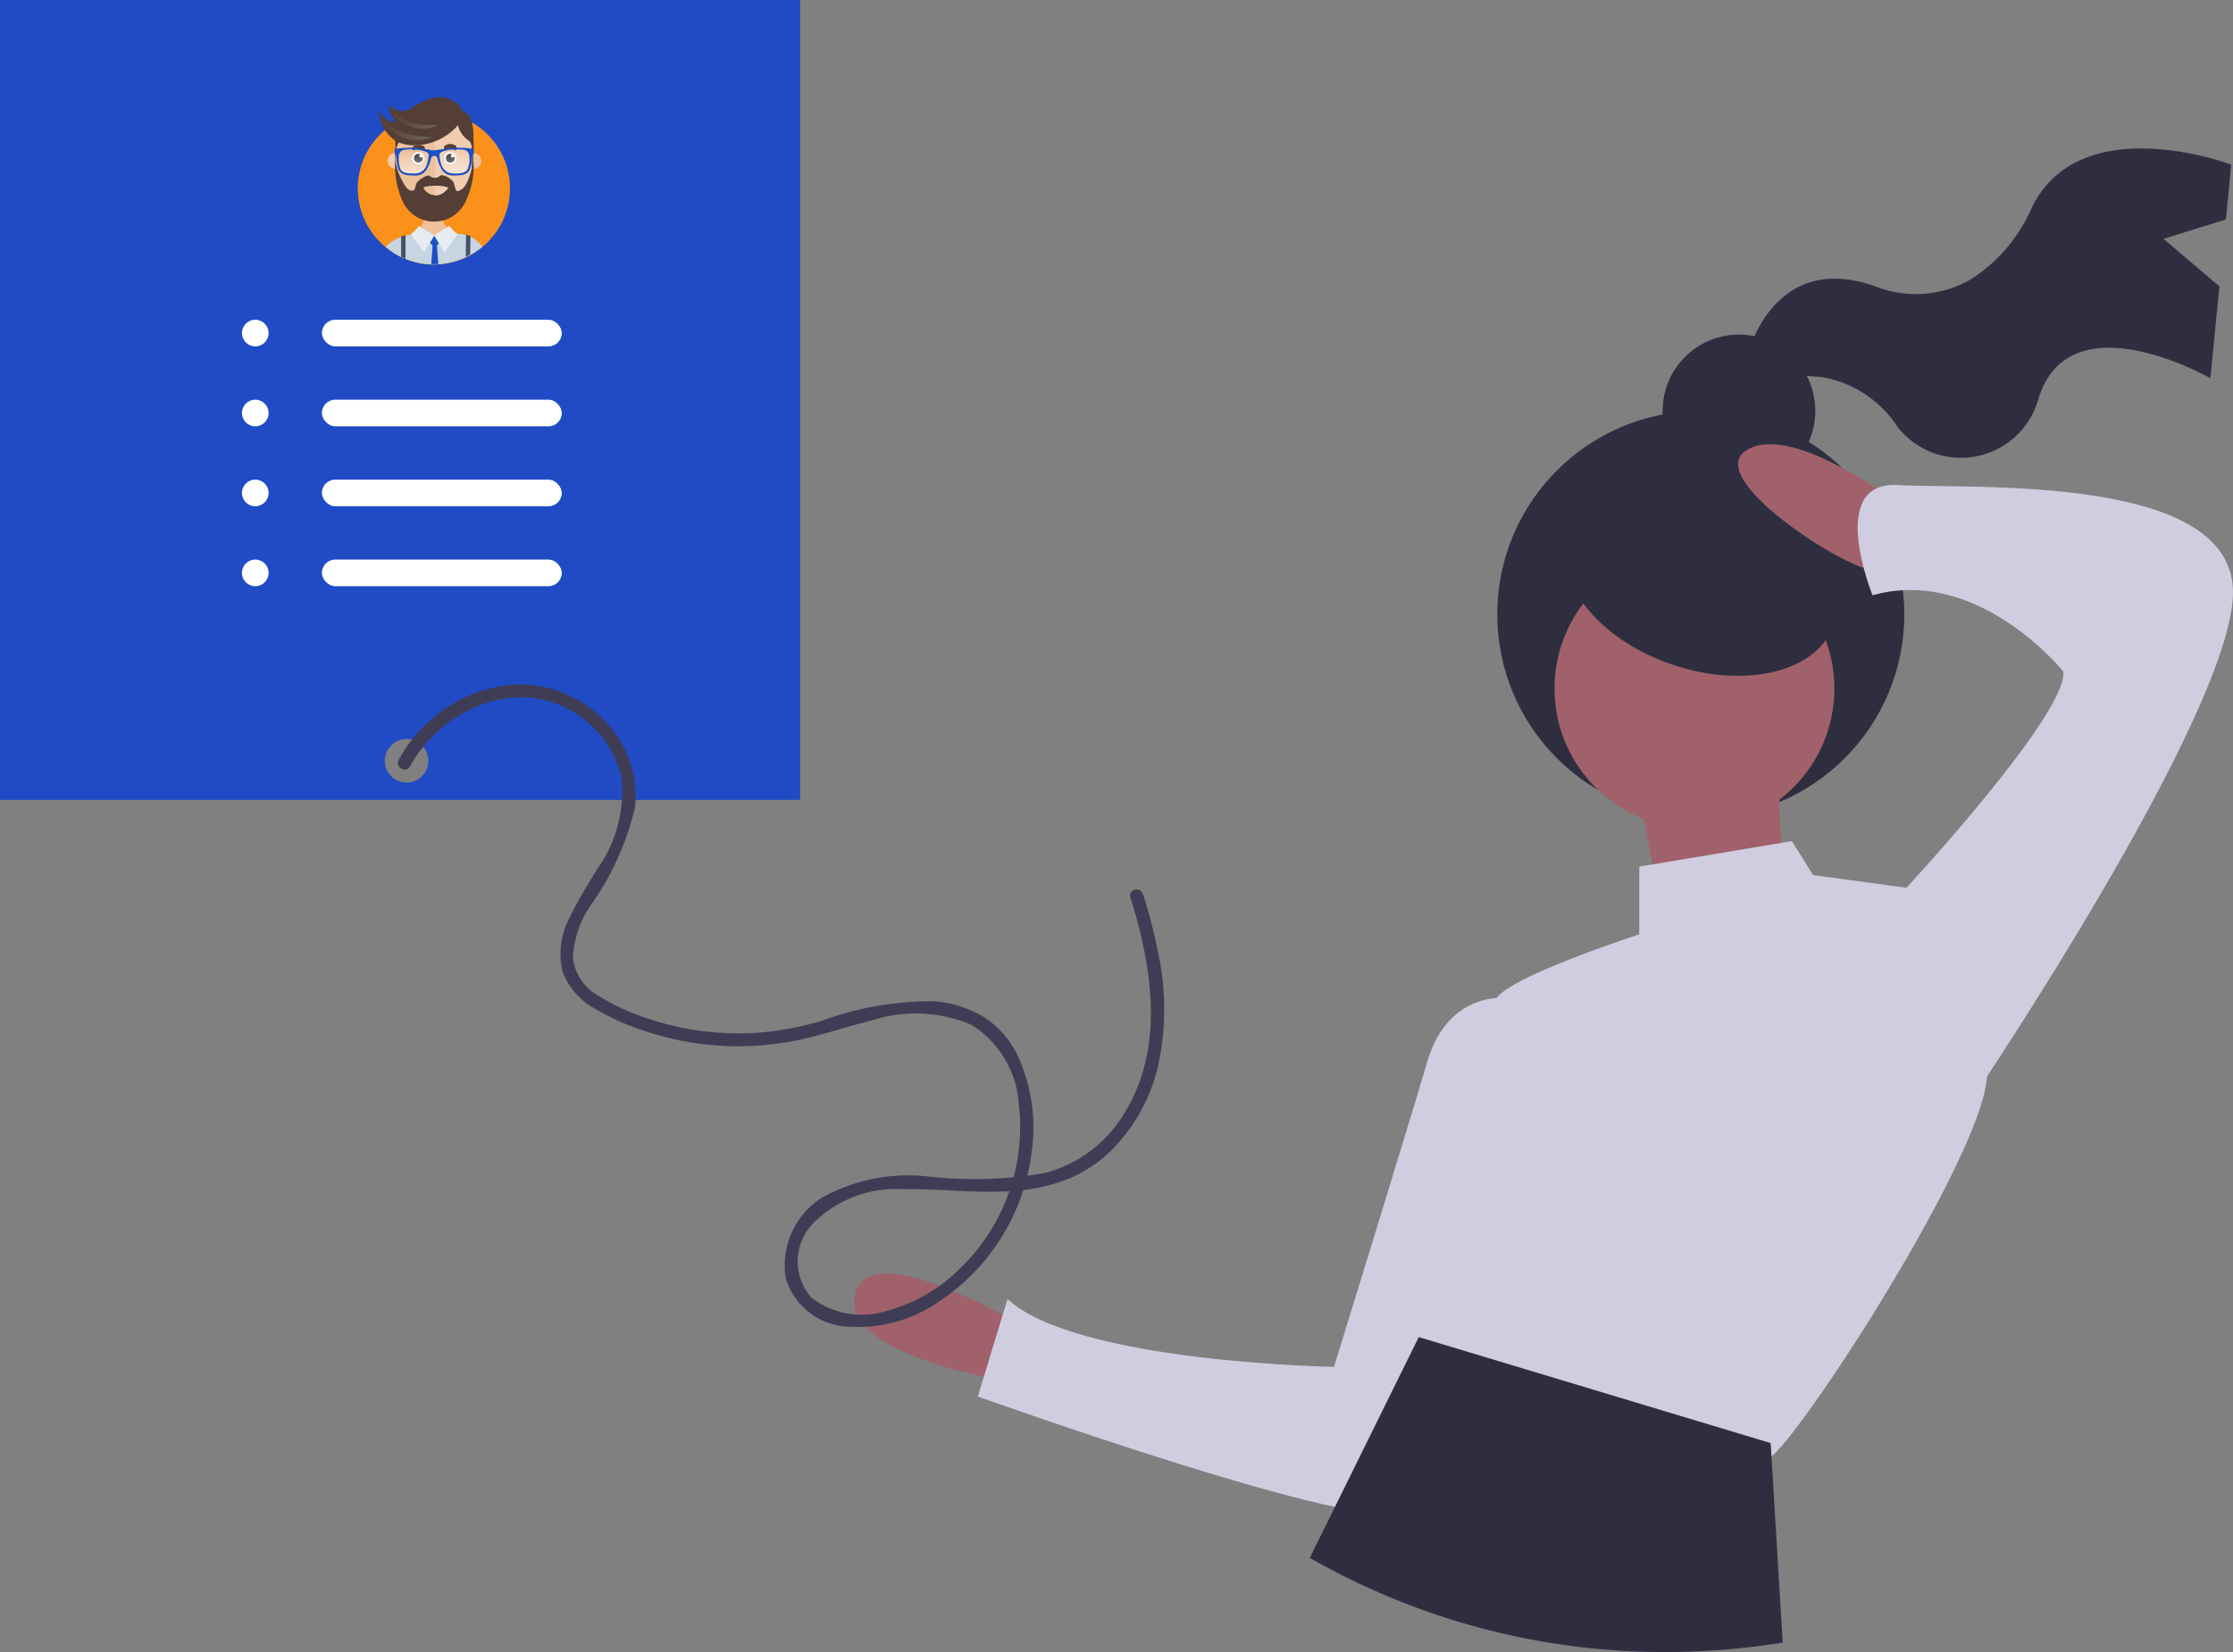
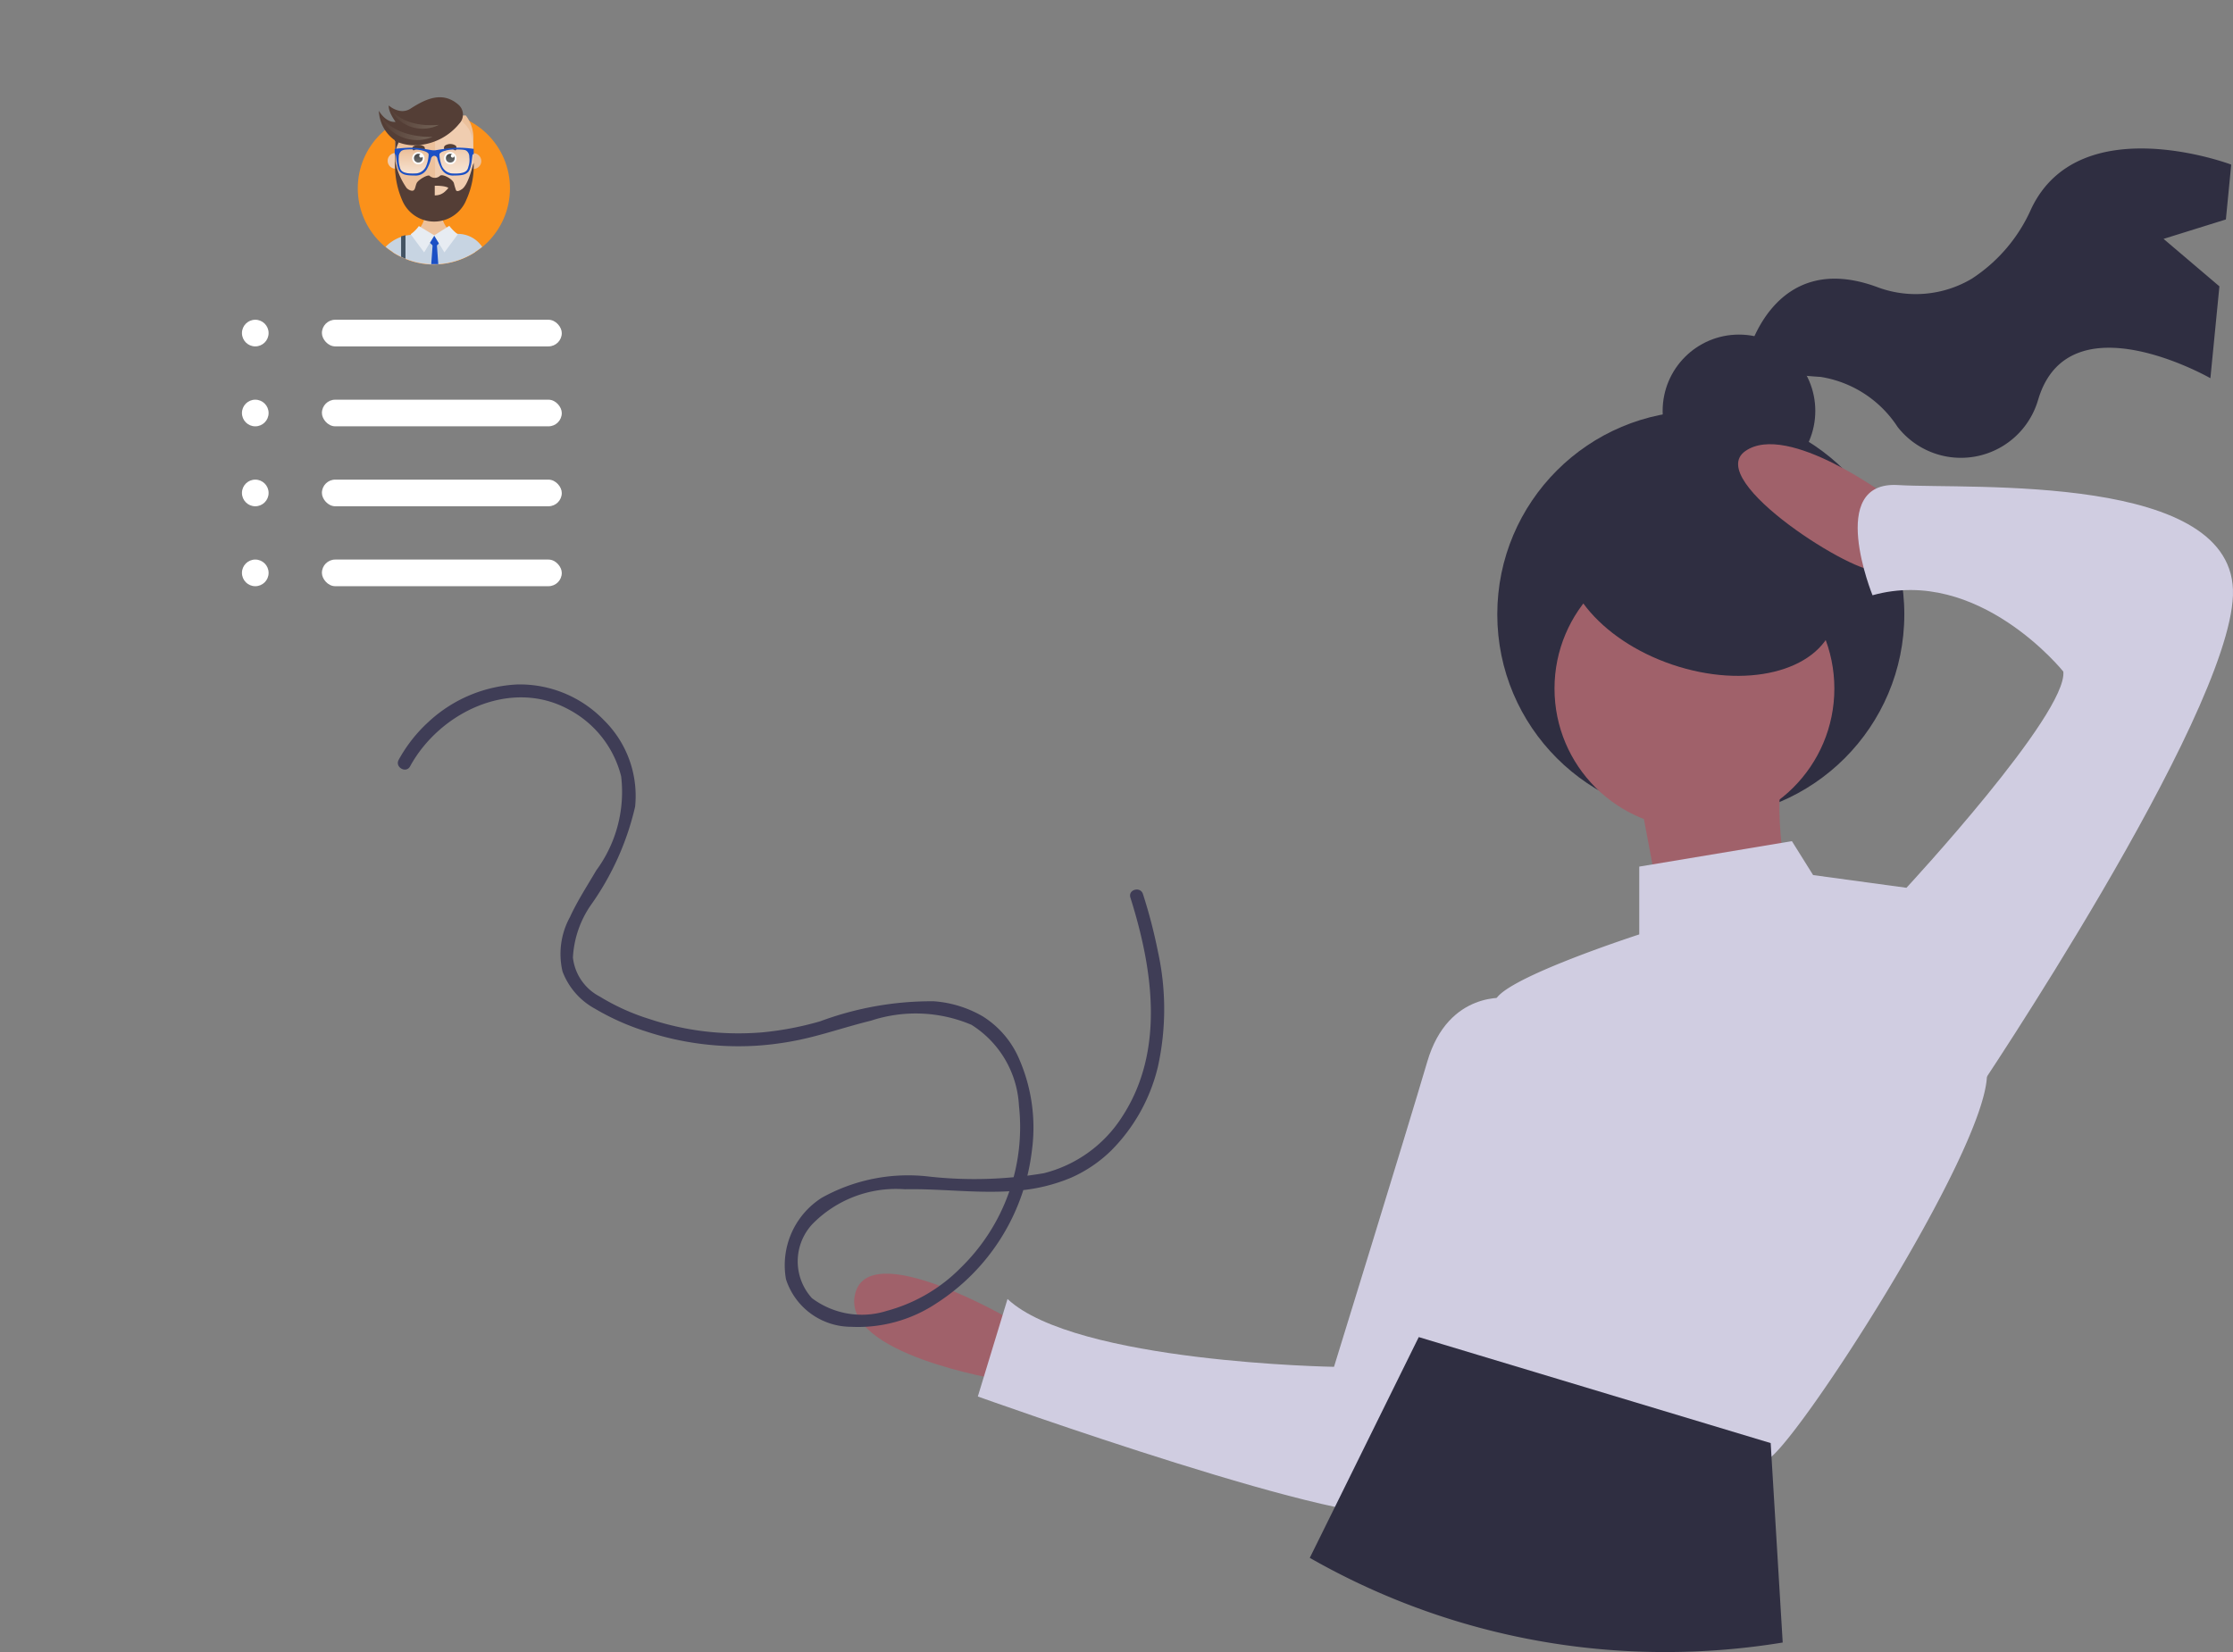
<svg xmlns="http://www.w3.org/2000/svg" xmlns:xlink="http://www.w3.org/1999/xlink" id="Component_3_2" data-name="Component 3 – 2" width="83.782" height="62" viewBox="0 0 83.782 62">
  <rect x="0" y="0" width="83.782" height="62" fill="#808080" stroke="none" />
  <defs>
    <linearGradient id="linear-gradient" x1="0.495" y1="0.891" x2="0.5" y2="0.065" gradientUnits="objectBoundingBox">
      <stop offset="0" stop-color="#fff" />
      <stop offset="1" stop-color="#fff" stop-opacity="0" />
    </linearGradient>
    <linearGradient id="linear-gradient-2" x1="0.5" y1="1.007" x2="0.5" y2="0.026" xlink:href="#linear-gradient" />
    <linearGradient id="linear-gradient-3" x1="0.001" y1="0.496" x2="1.001" y2="0.496" gradientUnits="objectBoundingBox">
      <stop offset="0" stop-color="#543e36" />
      <stop offset="1" stop-color="#736357" />
    </linearGradient>
    <linearGradient id="linear-gradient-4" x1="-0.003" y1="0.497" x2="0.995" y2="0.497" xlink:href="#linear-gradient-3" />
  </defs>
-   <path id="Path_77" data-name="Path 77" d="M52,70v30.021H82.021V70ZM67.255,99.369a.816.816,0,1,1,.816-.816A.816.816,0,0,1,67.255,99.369Z" transform="translate(-52 -70)" fill="#204bc5" />
  <path id="Path_79" data-name="Path 79" d="M870.993,141.694l2.338-.729.2-2.059s-5.687-2.148-7.5,1.652a6.029,6.029,0,0,1-2.229,2.628,4.11,4.11,0,0,1-3.577.308c-3.941-1.439-4.869,2.654-4.869,2.654s.341.583,2.77.726a4.237,4.237,0,0,1,2.887,1.877,3.015,3.015,0,0,0,5.249-.939q.018-.056.035-.113c1.162-3.807,6.453-.776,6.453-.776l.338-3.448Z" transform="translate(-789.816 -132.729)" fill="#2f2e41" />
  <circle id="Ellipse_34" data-name="Ellipse 34" cx="2.864" cy="2.864" r="2.864" transform="translate(62.382 12.557)" fill="#2f2e41" />
  <circle id="Ellipse_35" data-name="Ellipse 35" cx="7.636" cy="7.636" r="7.636" transform="translate(56.178 15.42)" fill="#2f2e41" />
  <circle id="Ellipse_36" data-name="Ellipse 36" cx="5.25" cy="5.25" r="5.25" transform="translate(58.325 20.591)" fill="#a0616a" />
  <path id="Path_80" data-name="Path 80" d="M805.955,428.347l.955,5.091,4.773-.636s-.8-3.977-.318-5.091Z" transform="translate(-744.448 -398.529)" fill="#a0616a" />
  <path id="Path_81" data-name="Path 81" d="M450.753,657.676s-5.409-3.182-5.886-.955,5.409,3.182,5.409,3.182Z" transform="translate(-412.791 -608.13)" fill="#a0616a" />
  <path id="Path_82" data-name="Path 82" d="M857.059,276.4s-3.818-2.864-5.409-1.75,4.3,4.773,4.932,4.455S857.059,276.4,857.059,276.4Z" transform="translate(-786.165 -257.722)" fill="#a0616a" />
  <path id="Path_83" data-name="Path 83" d="M709.1,456.963l-5.727.955v2.545s-5.409,1.75-5.409,2.545a19.527,19.527,0,0,1-1.432,3.818s-3.5,2.545-.636,5.568c0,0,1.114,1.75.318,1.909s-2.546.636-1.75,1.273,12.727,4.932,13.682,4.614,8.273-11.614,8.273-14.477-3.023-7-3.023-7l-3.5-.477Z" transform="translate(-641.868 -425.395)" fill="#d0cde1" />
  <path id="Path_84" data-name="Path 84" d="M521.617,528.989s-2.227-.318-3.023,2.386-3.5,11.455-3.5,11.455-9.7-.159-12.25-2.545l-1.114,3.659s14.637,5.25,15.909,4.3,6.841-16.386,6.841-16.386Z" transform="translate(-465.042 -491.534)" fill="#d0cde1" />
  <path id="Path_85" data-name="Path 85" d="M907.74,308.692l.477-.477s6.046-6.523,5.886-8.114c0,0-3.182-3.977-7.159-2.864,0,0-1.75-4.3.955-4.136s12.727-.477,12.568,4.136-9.7,18.773-9.7,18.773Z" transform="translate(-836.687 -274.897)" fill="#d0cde1" />
  <path id="Path_86" data-name="Path 86" d="M672.171,696.591a27.127,27.127,0,0,1-4.4.357,26.8,26.8,0,0,1-13.344-3.535l.946-1.915,3.009-6.1.134-.27,2.192.661,11.012,3.317.03.508Z" transform="translate(-605.284 -634.948)" fill="#2f2e41" />
  <ellipse id="Ellipse_37" data-name="Ellipse 37" cx="3.341" cy="5.25" rx="3.341" ry="5.25" transform="translate(57.766 23.249) rotate(-71.208)" fill="#2f2e41" />
  <path id="Path_87" data-name="Path 87" d="M235.478,387.88c1.106-2.026,3.754-3.308,5.92-2.152a3.918,3.918,0,0,1,2,2.529,4.965,4.965,0,0,1-.937,3.531c-.337.576-.706,1.141-.985,1.749a2.875,2.875,0,0,0-.278,2.042,2.658,2.658,0,0,0,1.224,1.4,9.124,9.124,0,0,0,1.881.84,11.074,11.074,0,0,0,4.2.543,11.484,11.484,0,0,0,2.093-.338c.73-.186,1.446-.422,2.176-.6a5.359,5.359,0,0,1,3.768.155,3.817,3.817,0,0,1,1.783,3.033,7.367,7.367,0,0,1-2.185,6.086,6.127,6.127,0,0,1-2.77,1.616,3.115,3.115,0,0,1-2.812-.476,2.052,2.052,0,0,1,.024-2.787,4.393,4.393,0,0,1,3.457-1.3c1.413-.028,2.826.182,4.238.051a6.509,6.509,0,0,0,2-.483,5.079,5.079,0,0,0,1.51-1.022,6.639,6.639,0,0,0,1.753-3.15,10.026,10.026,0,0,0,0-4.312,19.448,19.448,0,0,0-.562-2.162c-.094-.3-.567-.171-.472.13.842,2.67,1.311,5.756-.315,8.235a4.9,4.9,0,0,1-2.932,2.111,15.521,15.521,0,0,1-4.316.125,6.648,6.648,0,0,0-4.022.8,3,3,0,0,0-1.337,3.054,2.572,2.572,0,0,0,2.443,1.785,5.312,5.312,0,0,0,3.206-.884,7.925,7.925,0,0,0,3.578-5.73,6.437,6.437,0,0,0-.549-3.594,3.519,3.519,0,0,0-1.293-1.441,4.253,4.253,0,0,0-1.842-.568,11.99,11.99,0,0,0-4.26.752,11.81,11.81,0,0,1-2.172.415,10.85,10.85,0,0,1-2.143-.035,10.552,10.552,0,0,1-2.077-.461,8.313,8.313,0,0,1-1.885-.852,1.883,1.883,0,0,1-1-1.46,3.806,3.806,0,0,1,.666-1.959,10.4,10.4,0,0,0,1.667-3.7,3.984,3.984,0,0,0-1.166-3.245,4.386,4.386,0,0,0-3.242-1.345,5.256,5.256,0,0,0-3.338,1.4,5.5,5.5,0,0,0-1.125,1.43C234.9,387.91,235.327,388.157,235.478,387.88Z" transform="translate(-220.092 -359.119)" fill="#3f3d56" />
  <circle id="Ellipse_38" data-name="Ellipse 38" cx="0.5" cy="0.5" r="0.5" transform="translate(9.078 12)" fill="#fff" />
  <circle id="Ellipse_39" data-name="Ellipse 39" cx="0.5" cy="0.5" r="0.5" transform="translate(9.078 15)" fill="#fff" />
  <circle id="Ellipse_40" data-name="Ellipse 40" cx="0.5" cy="0.5" r="0.5" transform="translate(9.078 18)" fill="#fff" />
  <circle id="Ellipse_41" data-name="Ellipse 41" cx="0.5" cy="0.5" r="0.5" transform="translate(9.078 21)" fill="#fff" />
  <rect id="Rectangle_38" data-name="Rectangle 38" width="9" height="1" rx="0.5" transform="translate(12.078 18)" fill="#fff" />
  <rect id="Rectangle_39" data-name="Rectangle 39" width="9" height="1" rx="0.5" transform="translate(12.078 21)" fill="#fff" />
  <rect id="Rectangle_40" data-name="Rectangle 40" width="9" height="1" rx="0.5" transform="translate(12.078 15)" fill="#fff" />
  <rect id="Rectangle_41" data-name="Rectangle 41" width="9" height="1" rx="0.5" transform="translate(12.078 12)" fill="#fff" />
  <g id="avatar" transform="translate(9.624 3.181)">
    <circle id="SVGID_19_" cx="2.855" cy="2.855" r="2.855" transform="translate(3.8 1.032)" fill="#fb911a" />
    <circle id="XMLID_28_" cx="0.296" cy="0.296" r="0.296" transform="translate(4.92 2.559)" fill="#f0cdb0" />
    <path id="Path_244" data-name="Path 244" d="M19.443,7.524a1.36,1.36,0,0,0-.285-.824h-2.4a1.49,1.49,0,0,0-.253.824v.922c0,.011.033.242.033.253s.022.077.022.1v.066c0,.011.022.044.022.055,0,.044.011.044.011.077s-.011,0,0,.022l.011.033c0,.022.011.033.011.044s-.033.022-.022.044.011.044.022.055.011.033.022.055.011.022.011.044.011.022.011.033c.033.066.066.143.1.2.011.022.022.033.033.055a.083.083,0,0,1,.022.044c.033.055.066.1.1.154a.152.152,0,0,1,.033.044.71.71,0,0,0,.088.1l.033.033a.663.663,0,0,0,.088.088l.033.033.033.033.132.1c.011.011.033.022.044.033.033.022.055.033.088.055a1.2,1.2,0,0,0,.165.088.766.766,0,0,0,.187.066.04.04,0,0,1,.033.011.083.083,0,0,1,.044.011h.22a.04.04,0,0,0,.033-.011h0c.011,0,.022-.011.033-.011s.033-.011.055-.022.033-.011.044-.011H18.3c.011,0,.022-.011.033-.011s.022-.011.033-.011a.038.038,0,0,0,.022-.011c.033-.022.077-.044.11-.066.011-.011.022-.011.033-.022s.033-.022.055-.033.022-.011.033-.022.055-.044.077-.066.022-.022.033-.022l.033-.033.022-.022a1.035,1.035,0,0,0,.11-.11.152.152,0,0,0,.033-.044l.044-.044L19,9.862c.066-.088.132-.176.187-.264.011-.011.011-.022.022-.033s.033-.055.044-.077.011-.022.022-.044.011-.022.022-.044V9.39c0-.011.011-.022.011-.033s.011-.033.022-.044.011-.022.011-.033V9.269c0-.011.011-.022.011-.033h0c0-.011.011-.022.011-.044a.258.258,0,0,0,.022-.088c0-.011,0-.011.011-.022s-.044-.011-.044-.022-.022-.022-.022-.044l.044-.033c0-.011.011-.011.011-.022a.412.412,0,0,0,.011-.121c0-.011.011-.044.011-.055v-.1c0-.011.033-.044.033-.055Z" transform="translate(-11.305 -5.547)" fill="#ecc19c" />
    <circle id="XMLID_27_" cx="0.296" cy="0.296" r="0.296" transform="translate(7.751 2.706) rotate(-22.762)" fill="#ecc19c" />
    <path id="Path_245" data-name="Path 245" d="M31.3,5.672A1.291,1.291,0,0,0,30.2,5.2V9.252c.856-.1,1.427-1.219,1.438-2.009,0-.033.011-.077.011-.11C31.616,6.595,31.7,6.045,31.3,5.672Z" transform="translate(-23.501 -4.212)" fill="#f0cdb0" />
    <path id="Path_246" data-name="Path 246" d="M16.765,14.933a.652.652,0,0,0-.044.088c0,.011-.011.022-.011.033a1.115,1.115,0,0,0-.11.45v-.6C16.644,14.911,16.71,14.922,16.765,14.933Z" transform="translate(-11.395 -12.846)" fill="#543e36" />
    <g id="Group_75" data-name="Group 75" transform="translate(5.118 4.656)">
      <path id="Path_247" data-name="Path 247" d="M18.886,40.225a1.233,1.233,0,0,0-.2-.22,1.606,1.606,0,0,0-.209-.176h0c-.033-.022-.055-.044-.088-.066-.011-.011-.033-.022-.044-.033-.033-.022-.066-.033-.1-.055h-.011a.083.083,0,0,0-.044-.022.057.057,0,0,0-.044-.022l-.011-.011a536619877970.36,536619877970.36,0,0,0-.088-.066,1.021,1.021,0,0,1-.231-.253,1.179,1.179,0,0,1-.22-.7h-.56a1.213,1.213,0,0,1-.066.406.952.952,0,0,1-.154.3c-.011.011-.022.022-.022.033s-.022.022-.022.033c-.022.022-.033.044-.055.066l-.033.033c-.033.033-.066.055-.1.088-.011.011-.033.022-.044.033a.385.385,0,0,1-.088.055.083.083,0,0,1-.044.022h0c-.044.022-.077.044-.121.066s-.077.055-.11.077a1.605,1.605,0,0,0-.209.176,1316.877,1316.877,0,0,1-.066.088.609.609,0,0,0-.066.088c-.011.022-.033.044-.044.066a2.881,2.881,0,0,0,1.548.461A2.97,2.97,0,0,0,18.886,40.225Z" transform="translate(-15.8 -38.6)" fill="#ecc19c" />
    </g>
    <g id="Group_76" data-name="Group 76" transform="translate(5.205 2.888)">
      <path id="Path_248" data-name="Path 248" d="M19.082,23.543c-.066.044-.154.088-.2.033A2.8,2.8,0,0,1,18.8,23.3c-.055-.154-.417-.351-.516-.275a.288.288,0,0,1-.4,0c-.077-.044-.4.143-.472.264-.055.1-.055.242-.121.285s-.187-.011-.264-.088A2.7,2.7,0,0,1,16.6,22.5a3.179,3.179,0,0,0,.253,1.427,1.3,1.3,0,0,0,2.416,0,3.1,3.1,0,0,0,.275-1.405.152.152,0,0,1-.022.077C19.51,22.61,19.345,23.4,19.082,23.543Z" transform="translate(-16.6 -22.5)" fill="#543e36" fill-rule="evenodd" />
    </g>
    <g id="XMLID_21_" transform="translate(5.842 2.259)">
      <g id="XMLID_23_" transform="translate(0 0.266)">
        <path id="XMLID_26_" d="M22.861,19.431a.231.231,0,1,1-.231-.231A.232.232,0,0,1,22.861,19.431Z" transform="translate(-22.4 -19.2)" fill="#fff" />
        <path id="XMLID_25_" d="M23.329,19.965a.165.165,0,1,1-.165-.165A.162.162,0,0,1,23.329,19.965Z" transform="translate(-22.934 -19.734)" fill="#383838" />
        <path id="XMLID_24_" d="M24.932,19.966a.066.066,0,1,1-.066-.066A.071.071,0,0,1,24.932,19.966Z" transform="translate(-24.536 -19.823)" fill="#fff" />
      </g>
      <path id="XMLID_22_" d="M22.873,16.975a.337.337,0,0,0-.351,0c-.022.011-.044-.011-.055-.044h0c-.011-.044,0-.088.033-.1a.368.368,0,0,1,.4,0c.022.011.033.066.033.1h0C22.917,16.964,22.895,16.986,22.873,16.975Z" transform="translate(-22.456 -16.775)" fill="#543e36" />
    </g>
    <g id="XMLID_5_" transform="translate(7.035 2.226)">
      <g id="XMLID_17_" transform="translate(0.004 0.299)">
        <circle id="XMLID_20_" cx="0.231" cy="0.231" r="0.231" fill="#fff" />
        <circle id="XMLID_19_" cx="0.165" cy="0.165" r="0.165" transform="translate(0.066 0.066)" fill="#383838" />
        <path id="XMLID_18_" d="M35.732,19.966a.066.066,0,1,1-.066-.066A.063.063,0,0,1,35.732,19.966Z" transform="translate(-35.347 -19.823)" fill="#fff" />
      </g>
      <path id="XMLID_12_" d="M33.673,16.708a.3.3,0,0,0-.351,0c-.022.011-.044-.011-.055-.055h0a.117.117,0,0,1,.033-.121.368.368,0,0,1,.4,0c.022.011.033.066.033.121h0C33.717,16.7,33.695,16.719,33.673,16.708Z" transform="translate(-33.263 -16.475)" fill="#543e36" />
    </g>
    <path id="Path_249" data-name="Path 249" d="M18.8,18.915a.45.45,0,0,1-.373.285c-.571.033-.593-.132-.626-.253a1,1,0,0,1-.033-.362.285.285,0,0,1,.1-.231.349.349,0,0,1,.121-.044,2.138,2.138,0,0,1,.307-.011,1.8,1.8,0,0,1,.253.022c.2.033.34.1.34.165A1.235,1.235,0,0,1,18.8,18.915Z" transform="translate(-12.429 -15.873)" opacity="0.5" fill="url(#linear-gradient)" />
    <path id="Path_250" data-name="Path 250" d="M32.787,18.948c-.033.121-.066.285-.626.253a.47.47,0,0,1-.373-.285,1.28,1.28,0,0,1-.088-.428c0-.088.253-.187.593-.187s.384.022.428.055a.285.285,0,0,1,.1.231A.8.8,0,0,1,32.787,18.948Z" transform="translate(-24.836 -15.873)" opacity="0.5" fill="url(#linear-gradient-2)" />
    <g id="Group_77" data-name="Group 77" transform="translate(4.843 5.6)">
      <path id="Path_251" data-name="Path 251" d="M16.924,47.68a1.1,1.1,0,0,0-1.01-.483c-.34-.011-.549.242-.736.242-.45-.011-.593-.264-.922-.209a1.48,1.48,0,0,0-.955.45,2.857,2.857,0,0,0,3.624,0Z" transform="translate(-13.3 -47.197)" fill="#c7d4e2" />
    </g>
    <g id="Group_78" data-name="Group 78" transform="translate(6.556 5.963)">
      <path id="Path_252" data-name="Path 252" d="M29.164,51.269l-.055-.769c-.011.033-.143.033-.154,0l-.055.769h.264Z" transform="translate(-28.9 -50.5)" fill="#1b50c5" />
    </g>
    <g id="Group_79" data-name="Group 79" transform="translate(5.425 5.644)">
      <path id="Path_253" data-name="Path 253" d="M18.765,47.6l-.165.044v.769c.055.022.11.055.165.077Z" transform="translate(-18.6 -47.6)" fill="#435363" />
    </g>
    <g id="Group_80" data-name="Group 80" transform="translate(7.852 5.622)">
-       <path id="Path_254" data-name="Path 254" d="M40.876,47.455l-.165-.055-.011.835a1.2,1.2,0,0,0,.165-.088Z" transform="translate(-40.7 -47.4)" fill="#435363" />
-     </g>
+       </g>
    <path id="Path_255" data-name="Path 255" d="M25.9,47.8l.461.439.461-.439Z" transform="translate(-19.673 -42.134)" fill="#1b50c5" />
    <path id="Path_256" data-name="Path 256" d="M22.789,44.851h0l-.2.329-.187.307-.505-.681c.011-.011.033-.022.044-.033h0a1.256,1.256,0,0,0,.264-.275l.582.351Z" transform="translate(-16.113 -39.196)" fill="#e7ecf2" />
    <path id="Path_257" data-name="Path 257" d="M30.789,44.718l-.505.681-.187-.307-.2-.329h0l.571-.362a1.56,1.56,0,0,0,.264.275A.3.3,0,0,1,30.789,44.718Z" transform="translate(-23.234 -39.107)" fill="#e7ecf2" />
-     <path id="Path_258" data-name="Path 258" d="M42.568,17.744l-.011-.253-.022-.362s-.044.088-.044-.011a4.506,4.506,0,0,1,0,.933C42.437,18.436,42.568,17.744,42.568,17.744Z" transform="translate(-34.431 -14.812)" fill="#543e36" fill-rule="evenodd" />
    <path id="Path_259" data-name="Path 259" d="M16.5,20.062v-.329l.022-.033a1.913,1.913,0,0,0,.055.637c.066.2-.011.187-.011.187a.477.477,0,0,1-.044-.077A2.837,2.837,0,0,0,16.5,20.062Z" transform="translate(-11.305 -17.119)" fill="#543e36" fill-rule="evenodd" />
    <path id="Path_260" data-name="Path 260" d="M13.949.758c-.593-.527-1.219-.242-1.8.132a.56.56,0,0,1-.417.088.866.866,0,0,1-.406-.2c-.033.231.253.615.253.615-.384.033-.626-.417-.626-.417a1.416,1.416,0,0,0,.6,1.109v.022a.156.156,0,0,0,.066.022l.011.011a1.713,1.713,0,0,0,.856.121,2.2,2.2,0,0,0,1.482-.8A.491.491,0,0,0,13.949.758Z" transform="translate(-6.361 0)" fill="#543e36" />
    <path id="Path_261" data-name="Path 261" d="M11,5.4a1.492,1.492,0,0,0,2.02.944S11.461,6.432,11,5.4Z" transform="translate(-6.409 -4.39)" fill="url(#linear-gradient-3)" />
    <path id="Path_262" data-name="Path 262" d="M14.4,3.3a1.359,1.359,0,0,0,1.878.725C16.267,4.025,14.883,4.2,14.4,3.3Z" transform="translate(-9.436 -2.52)" fill="url(#linear-gradient-4)" />
-     <path id="Path_263" data-name="Path 263" d="M36.267,3.371V3.24a1.555,1.555,0,0,0-.143-.769.44.44,0,0,0-.285-.209.6.6,0,0,1-.077-.1.24.24,0,0,0-.033-.055A1.678,1.678,0,0,0,35.4,1.9a2.059,2.059,0,0,0,.275.878l.011.011a.973.973,0,0,0,.406.582.239.239,0,0,1,.077.1v.011a1.094,1.094,0,0,1,.11.472V3.382Z" transform="translate(-28.13 -1.274)" fill="#543e36" />
    <path id="Path_264" data-name="Path 264" d="M19.365,17.755c0-.011,0-.011-.011-.011a4.273,4.273,0,0,0-.615-.044,7.236,7.236,0,0,0-.824.1h-.066c-.033,0-.143-.022-.285-.044a4.25,4.25,0,0,0-.538-.055c-.209,0-.417.022-.527.033a.591.591,0,0,0-.088.011.011.011,0,0,0-.011.011v.176c0,.011,0,.011.011.011l.022.011c.033.011.022.538.187.67.1.077.176.121.527.121a.483.483,0,0,0,.45-.22,1.658,1.658,0,0,0,.165-.4.137.137,0,0,1,.121-.121h0a.131.131,0,0,1,.121.121,1.658,1.658,0,0,0,.165.4.494.494,0,0,0,.45.22c.351,0,.439-.044.527-.121.154-.132.154-.659.187-.67l.022-.011a.011.011,0,0,0,.011-.011Zm-1.779.626a.45.45,0,0,1-.373.285c-.571.033-.593-.132-.626-.253a1,1,0,0,1-.033-.362.285.285,0,0,1,.1-.231.349.349,0,0,1,.121-.044,2.138,2.138,0,0,1,.307-.011,1.8,1.8,0,0,1,.253.022c.2.033.34.1.34.165A1.235,1.235,0,0,1,17.586,18.381Zm1.581.033c-.033.121-.066.285-.626.253a.47.47,0,0,1-.373-.285,1.28,1.28,0,0,1-.088-.428c0-.088.253-.187.593-.187s.384.022.428.055a.285.285,0,0,1,.1.231A.8.8,0,0,1,19.167,18.414Z" transform="translate(-11.216 -15.339)" fill="#1b50c5" />
-     <path id="Path_265" data-name="Path 265" d="M26.12,29.9a.113.113,0,0,1,.077-.176c.362-.033,1.142-.077.747.264A.5.5,0,0,1,26.12,29.9Z" transform="translate(-19.849 -26.021)" fill="#ecc19c" />
    <path id="Path_266" data-name="Path 266" d="M30.1,29.688v.472a.543.543,0,0,0,.417-.176C30.814,29.721,30.451,29.677,30.1,29.688Z" transform="translate(-23.412 -26.009)" fill="#f0cdb0" />
    <path id="Path_267" data-name="Path 267" d="M26.19,28.5l-.78-.2s-.439.11-.417.187a.6.6,0,0,0,.11.176c.011-.11.769-.143.955-.022S26.19,28.5,26.19,28.5Z" transform="translate(-18.866 -24.775)" fill="#543e36" fill-rule="evenodd" />
  </g>
</svg>